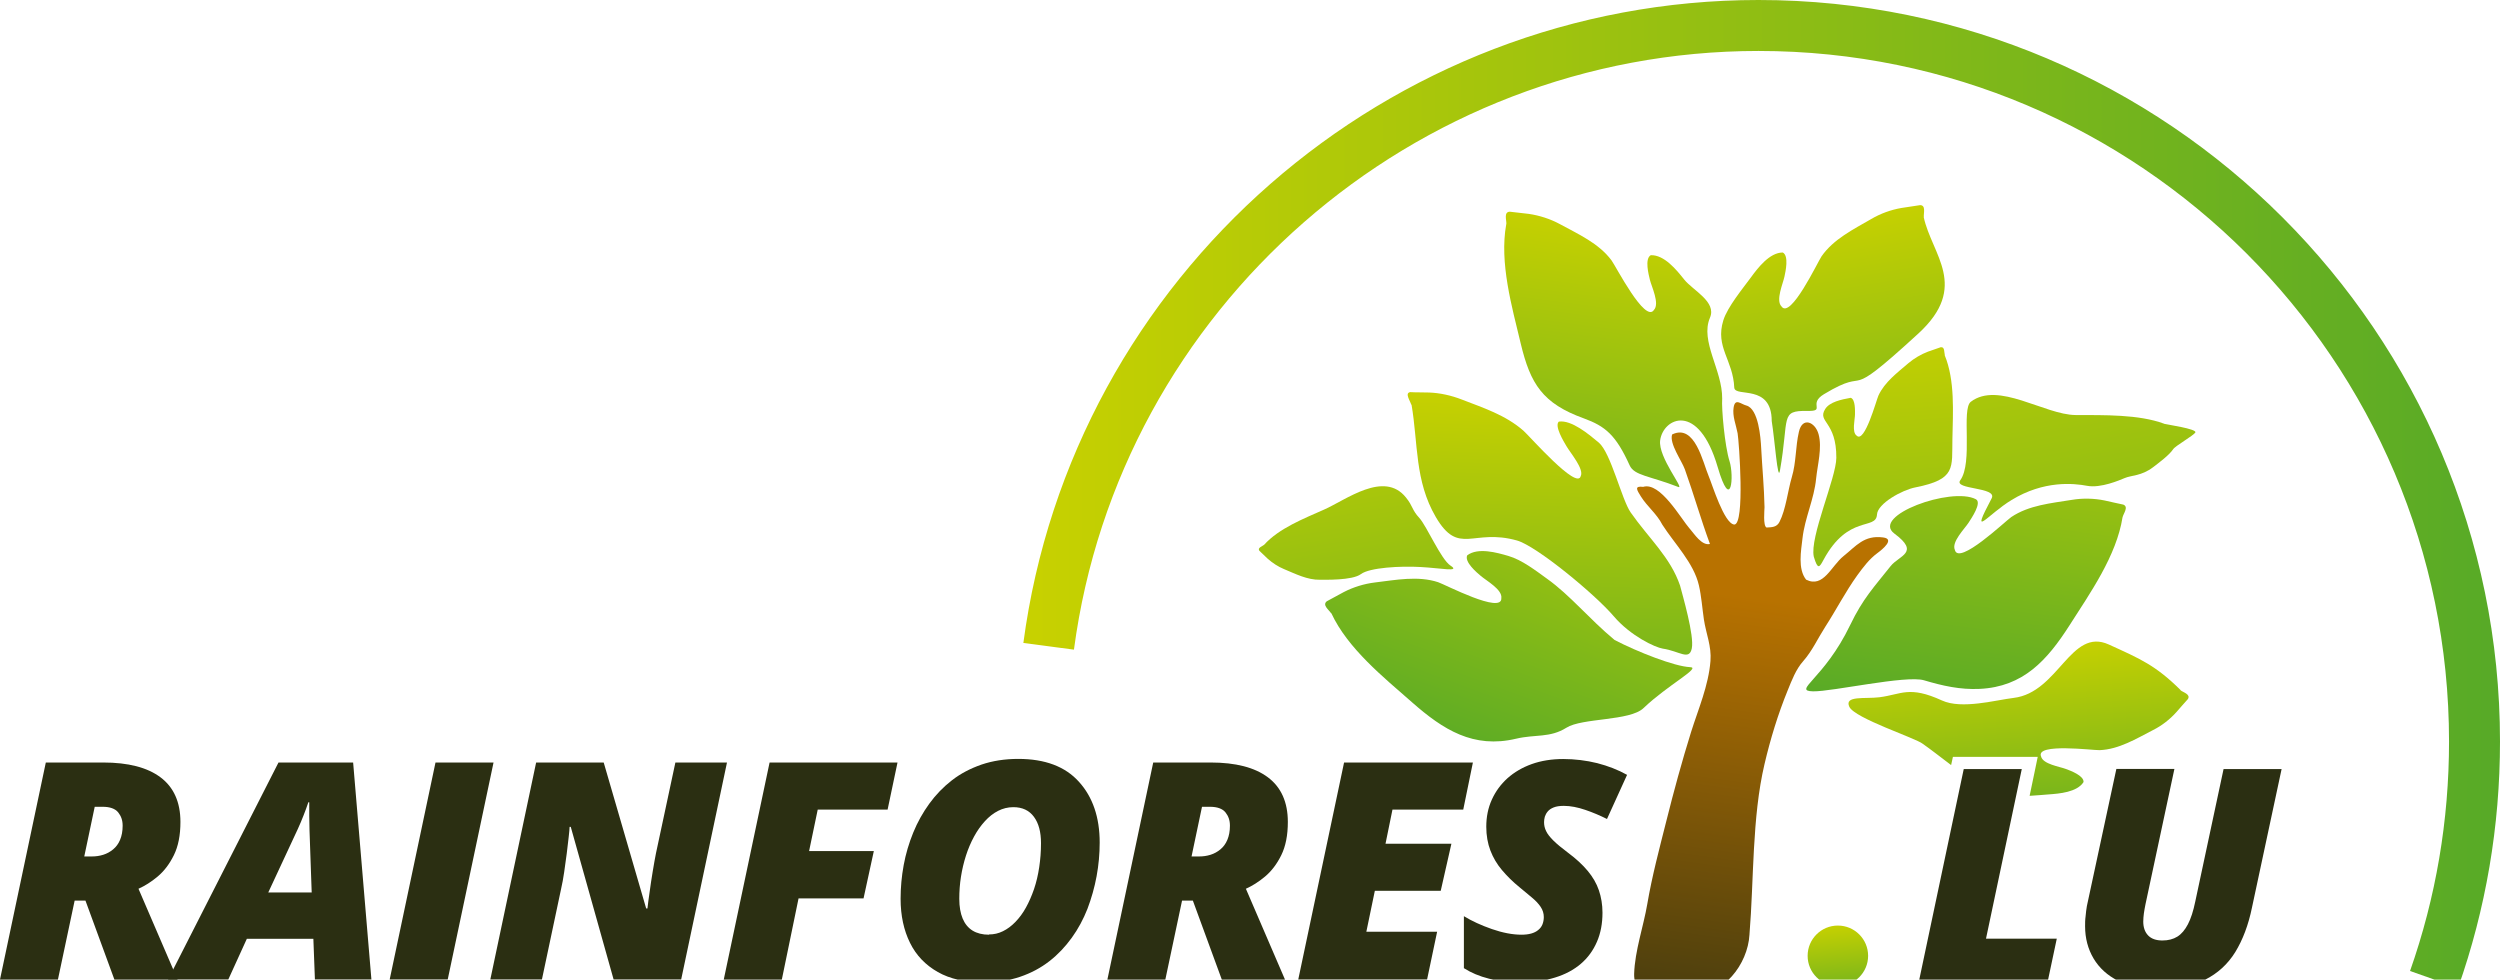
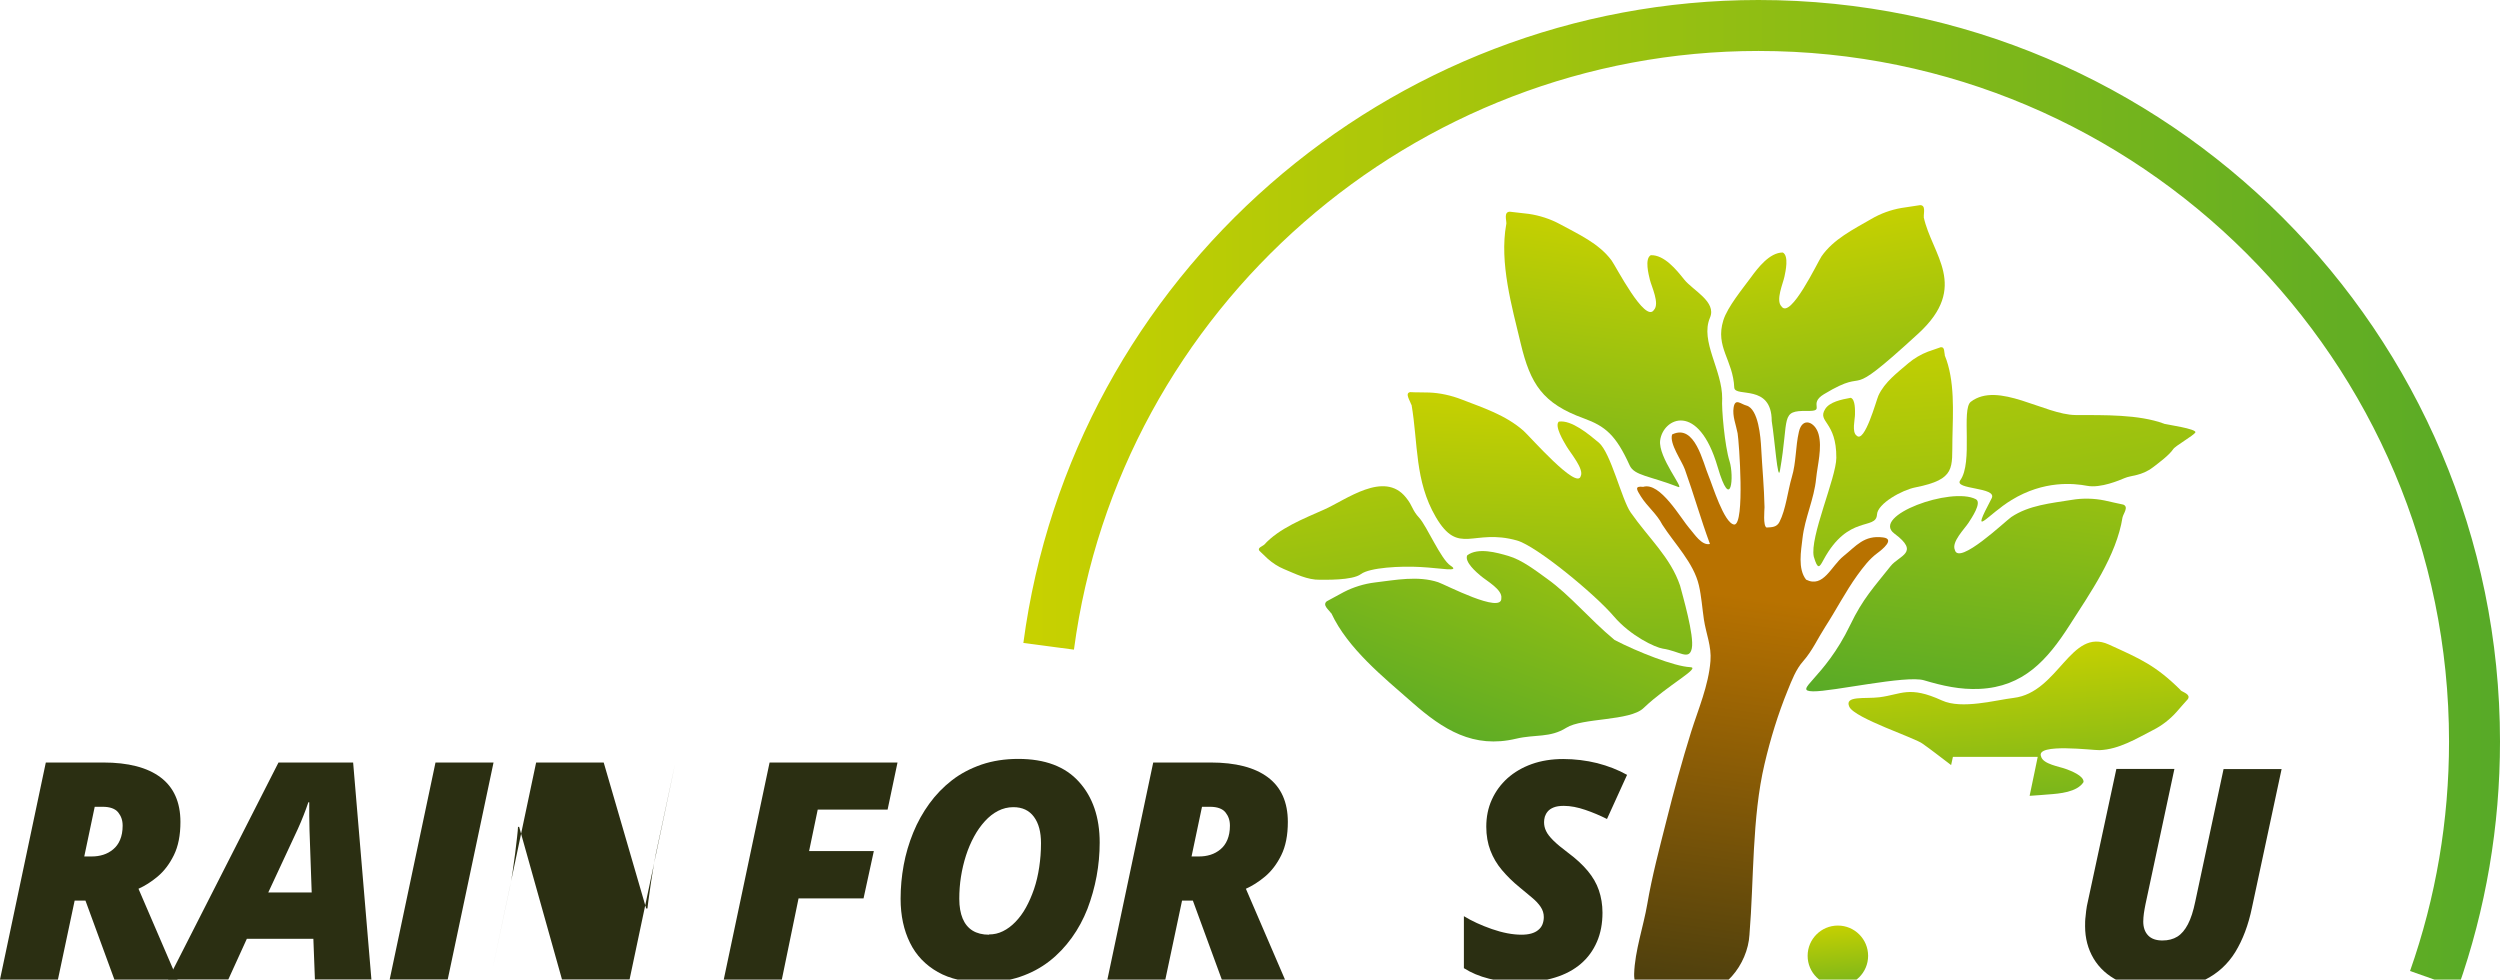
<svg xmlns="http://www.w3.org/2000/svg" id="Layer_1" version="1.1" viewBox="0 0 194.26 76.12">
  <defs>
    <style> .st0 { fill: url(#linear-gradient2); } .st1 { fill: url(#linear-gradient1); } .st2 { fill: url(#linear-gradient9); } .st3 { fill: url(#linear-gradient3); } .st4 { fill: url(#linear-gradient8); } .st5 { fill: url(#linear-gradient7); } .st6 { fill: url(#linear-gradient5); } .st7 { fill: url(#linear-gradient4); } .st8 { fill: url(#linear-gradient11); } .st9 { fill: url(#linear-gradient10); } .st10 { fill: url(#linear-gradient); } .st11 { fill: #2b2f12; } .st12 { fill: url(#linear-gradient6); fill-rule: evenodd; } </style>
    <linearGradient id="linear-gradient" x1="79.52" y1="40.87" x2="194.26" y2="40.87" gradientTransform="translate(0 79.26) scale(1 -1)" gradientUnits="userSpaceOnUse">
      <stop offset="0" stop-color="#c8d100" />
      <stop offset="1" stop-color="#57aa27" />
    </linearGradient>
    <linearGradient id="linear-gradient1" x1="156.5" y1="29.38" x2="157.85" y2="11.88" gradientTransform="translate(0 79.26) scale(1 -1)" gradientUnits="userSpaceOnUse">
      <stop offset="0" stop-color="#c8d100" />
      <stop offset="1" stop-color="#57aa27" />
    </linearGradient>
    <linearGradient id="linear-gradient2" x1="-1052.07" y1="218.83" x2="-1049.64" y2="187.49" gradientTransform="translate(-947.66 -44.49) rotate(-164.27)" gradientUnits="userSpaceOnUse">
      <stop offset="0" stop-color="#c8d100" />
      <stop offset="1" stop-color="#57aa27" />
    </linearGradient>
    <linearGradient id="linear-gradient3" x1="-988.47" y1="-12.1" x2="-985.66" y2="-48.28" gradientTransform="translate(-834.05 158.05) rotate(171.56)" gradientUnits="userSpaceOnUse">
      <stop offset="0" stop-color="#c8d100" />
      <stop offset="1" stop-color="#57aa27" />
    </linearGradient>
    <linearGradient id="linear-gradient4" x1="-1060.64" y1="82.05" x2="-1058.09" y2="49.16" gradientTransform="translate(-907.65 49.69) rotate(-177.01)" gradientUnits="userSpaceOnUse">
      <stop offset="0" stop-color="#c8d100" />
      <stop offset="1" stop-color="#57aa27" />
    </linearGradient>
    <linearGradient id="linear-gradient5" x1="-792.32" y1="-59.31" x2="-789.89" y2="-90.66" gradientTransform="translate(-857.05 186.74) rotate(166.41) scale(1.22 1.2) skewX(2.44)" gradientUnits="userSpaceOnUse">
      <stop offset="0" stop-color="#c8d100" />
      <stop offset="1" stop-color="#57aa27" />
    </linearGradient>
    <linearGradient id="linear-gradient6" x1="-1042.14" y1="57.72" x2="-1038.67" y2="17.02" gradientTransform="translate(-907.65 49.69) rotate(-177.01)" gradientUnits="userSpaceOnUse">
      <stop offset="0" stop-color="#b87200" />
      <stop offset="1" stop-color="#2b2f12" />
    </linearGradient>
    <linearGradient id="linear-gradient7" x1="-955.68" y1="8.6" x2="-953.36" y2="-21.34" gradientTransform="translate(-795.77 82.22) rotate(177.3) scale(.96 1.02) skewX(14.45)" gradientUnits="userSpaceOnUse">
      <stop offset="0" stop-color="#c8d100" />
      <stop offset="1" stop-color="#57aa27" />
    </linearGradient>
    <linearGradient id="linear-gradient8" x1="106.57" y1="-62.67" x2="108.77" y2="-91.05" gradientTransform="translate(29.57 -36.67) rotate(-4.99) scale(1 -1)" gradientUnits="userSpaceOnUse">
      <stop offset="0" stop-color="#c8d100" />
      <stop offset="1" stop-color="#57aa27" />
    </linearGradient>
    <linearGradient id="linear-gradient9" x1="-1031.63" y1="86.68" x2="-1029.34" y2="57.13" gradientTransform="translate(-907.65 49.69) rotate(-177.01)" gradientUnits="userSpaceOnUse">
      <stop offset="0" stop-color="#c8d100" />
      <stop offset="1" stop-color="#57aa27" />
    </linearGradient>
    <linearGradient id="linear-gradient10" x1="-205.74" y1="33.62" x2="-202.55" y2="-7.54" gradientTransform="translate(483.55 14.15) rotate(-7.48) scale(1.58 -1.2) skewX(1.91)" gradientUnits="userSpaceOnUse">
      <stop offset="0" stop-color="#c8d100" />
      <stop offset="1" stop-color="#57aa27" />
    </linearGradient>
    <linearGradient id="linear-gradient11" x1="142.61" y1="7.52" x2="143.16" y2=".4" gradientTransform="translate(0 79.26) scale(1 -1)" gradientUnits="userSpaceOnUse">
      <stop offset="0" stop-color="#c8d100" />
      <stop offset="1" stop-color="#57aa27" />
    </linearGradient>
  </defs>
  <path class="st10" d="M191.01,76.77l-3.74-1.32c2.01-5.71,3.03-11.71,3.03-17.83,0-29.59-24.07-53.66-53.66-53.66-26.8,0-49.67,20-53.19,46.52l-3.93-.52C83.3,21.48,107.86,0,136.64,0c31.77,0,57.62,25.85,57.62,57.62,0,6.57-1.1,13.01-3.26,19.14h.01Z" />
  <g>
    <path class="st1" d="M169.44,53.62c-1.95-1.93-3.14-2.43-5.58-3.54-2.96-1.35-3.9,3.73-7.39,4.15-1.36.16-4.03.91-5.57.2-2.56-1.17-3.14-.47-4.86-.25-1.12.14-2.75-.15-2.34.74.42.9,5.16,2.43,5.71,2.88.63.44,1.39,1.04,2.2,1.65l.14-.64h6.59l-.25,1.21-.38,1.82c.54-.03,1.07-.08,1.47-.11.84-.06,2.22-.17,2.72-.96.04-.5-1.05-.9-1.38-1.02-.47-.18-1.78-.37-1.92-.97-.45-1.06,4.06-.47,4.55-.49,1.5-.06,2.85-.89,4.15-1.56.68-.34,1.31-.83,1.82-1.4.3-.33.58-.68.89-1.01.23-.37-.37-.52-.57-.68v-.02Z" />
    <path class="st0" d="M103.45,47.65c1.28,2.75,4.05,4.97,6.28,6.93,2.41,2.12,4.76,3.61,8.08,2.82,1.47-.35,2.63-.05,3.9-.85,1.23-.78,4.94-.51,6-1.53,1.87-1.79,4.51-3.15,3.62-3.18-1.21-.05-4.1-1.19-5.87-2.11-2-1.66-3.44-3.47-5.25-4.76-.89-.64-1.94-1.46-3-1.77-.89-.26-2.36-.68-3.2-.05-.24.51.74,1.34,1.04,1.59.42.37,1.71,1.07,1.61,1.74.07,1.27-4.39-1.07-4.91-1.24-1.58-.52-3.3-.17-4.91.02-.83.1-1.68.36-2.43.75-.44.23-.87.48-1.31.71-.38.3.18.68.33.93" />
    <path class="st3" d="M151.11,27.6c.81,1.96.64,4.43.6,6.51-.05,2.24.31,3.13-2.87,3.76-1.04.2-2.95,1.26-2.99,2.11-.07,1.25-2.23-.04-4.15,3.51-.33.62-.45.8-.76-.23-.34-1.5,1.74-6.13,1.75-7.68.02-2.86-1.5-2.77-.87-3.79.34-.56,1.27-.75,1.99-.88.37.12.33,1.02.33,1.29,0,.39-.26,1.38.13,1.65.62.63,1.53-2.76,1.69-3.11.48-1.05,1.47-1.78,2.33-2.52.45-.38.98-.69,1.53-.9.33-.12.66-.22.98-.34.33-.05.26.41.32.61" />
    <path class="st7" d="M164.93,40.19c-.47,3-2.52,5.89-4.12,8.4-1.73,2.7-3.58,4.78-6.99,4.94-1.51.07-2.88-.24-4.32-.67-1.4-.41-7.14.89-8.62.86-1.63-.04.86-.94,2.88-5.14,1.01-2.1,1.87-2.97,3.14-4.58.68-.86,2.32-1.04.3-2.54-1.85-1.38,4.42-3.66,6.33-2.67.5.26-.35,1.49-.56,1.82-.3.47-1.35,1.5-1.07,2.12.29,1.24,3.93-2.24,4.38-2.55,1.38-.93,3.12-1.08,4.72-1.34.83-.14,1.72-.12,2.54.05.49.1.97.23,1.45.32.44.18,0,.7-.06.99" />
    <path class="st6" d="M98.22,42.34c1.16-1.29,3.09-2.04,4.66-2.74,1.71-.75,4.67-3.07,6.37-.94.56.69.44.94,1.04,1.59.58.64,1.68,3.22,2.42,3.7.81.53-.75.19-2.32.11-1.57-.09-3.96.04-4.64.55s-2.85.43-3.18.44c-.98.02-1.91-.46-2.8-.83-.46-.19-.9-.48-1.27-.81-.22-.2-.42-.41-.64-.61-.17-.23.21-.34.34-.45" />
    <path class="st12" d="M131.3,41.08c.35.4.93,1.34,1.57,1.19-.71-1.92-1.26-3.88-1.95-5.8-.24-.67-1.22-2-.99-2.71,1.78-.87,2.39,2.19,2.85,3.26.26.6,1.19,3.67,1.98,3.74.84,0,.37-6.44.26-7.09-.12-.65-.42-1.34-.31-2.01.12-.75.56-.26.99-.15.95.26,1.11,2.52,1.15,3.29.08,1.54.23,3.06.26,4.61,0,.17-.13,1.47.16,1.58.41-.02.79-.02,1-.43.5-.97.65-2.43.96-3.48.35-1.17.28-2.35.55-3.52.27-1.21,1.27-.77,1.53.18.29,1.06-.08,2.37-.19,3.44-.15,1.59-.88,3.06-1.06,4.65-.11.97-.38,2.37.28,3.21,1.35.68,1.95-1.06,2.91-1.83.99-.79,1.59-1.64,3.07-1.45.95.12-.05.93-.43,1.21-.64.47-1.1,1.09-1.57,1.73-.92,1.28-1.64,2.69-2.5,4.02-.59.92-.99,1.84-1.71,2.66-.56.63-.88,1.48-1.19,2.24-.76,1.86-1.35,3.79-1.81,5.75-.98,4.16-.82,9.02-1.17,13.26-.13,2.31-2.06,4.77-4.33,4.57-2.48-.23-4.68.54-4.63-1.53.05-1.77.74-3.75,1.02-5.42.37-2.17.94-4.31,1.48-6.45.58-2.32,1.21-4.63,1.92-6.91.57-1.81,1.36-3.62,1.51-5.53.09-1.16-.34-2.1-.51-3.22-.13-.88-.19-1.8-.39-2.66-.4-1.74-1.9-3.24-2.84-4.71-.44-.86-1.17-1.4-1.67-2.2-.31-.5-.53-.83.18-.74,1.33-.41,2.92,2.46,3.64,3.28" />
    <path class="st5" d="M109.68,31.43c.52,3.04.24,5.93,1.89,8.75,1.79,3.05,2.87.85,6.31,1.82,1.52.43,6.05,4.17,7.51,5.88,1.31,1.54,3.23,2.43,3.81,2.52,1.3.19,2.06.96,2.26-.02.2-1-.71-4.09-.91-4.87-.75-2.21-2.42-3.66-3.84-5.69-.7-1-1.54-4.64-2.48-5.43-.8-.67-2.12-1.77-3.1-1.63-.37.32.37,1.54.59,1.91.31.53,1.38,1.78,1.11,2.32-.27,1.14-3.99-3.12-4.45-3.52-1.4-1.23-3.16-1.79-4.78-2.42-.84-.33-1.73-.52-2.56-.55-.49-.02-.97,0-1.46-.03-.45.07,0,.68.08.98" />
    <path class="st4" d="M149.48,16.87c.63,2.92,3.57,5.39-.42,9.05-6.17,5.66-3.45,2.37-7.33,4.71-1.28.77.19,1.33-1.29,1.3-2.15-.03-1.4.47-2.13,4.63-.17.99-.41-2.46-.64-3.84,0-2.93-2.83-1.82-2.91-2.59-.09-2.17-1.5-3.15-.85-5.24.32-1.03,1.5-2.46,2.14-3.33.54-.74,1.45-1.94,2.48-1.94.49.26.21,1.49.13,1.87-.11.54-.7,1.85-.23,2.32.7,1.03,2.81-3.45,3.11-3.89.93-1.34,2.48-2.1,3.86-2.9.71-.42,1.53-.72,2.35-.86.48-.08.97-.14,1.45-.22.47,0,.26.64.29.93" />
    <path class="st2" d="M117.04,17.43c-.54,2.99.44,6.39,1.13,9.28.75,3.12,1.69,4.64,4.9,5.8,1.67.61,2.49,1.29,3.56,3.65.36.8,1.54.81,3.78,1.68.52.2-1.58-2.31-1.41-3.62.23-1.75,2.98-3.04,4.47,2.07,1.05,3.59,1.29.71.92-.46s-.63-4.08-.57-4.86c.02-2.21-1.73-4.45-.95-6.28.54-1.25-1.33-2.12-2.01-2.98-.58-.73-1.54-1.92-2.59-1.88-.49.28-.16,1.52-.07,1.9.13.54.78,1.86.32,2.35-.68,1.08-2.97-3.41-3.3-3.85-.99-1.33-2.59-2.04-4.02-2.82-.74-.4-1.58-.67-2.41-.79-.49-.07-.99-.1-1.48-.17-.48.03-.24.66-.26.95" />
    <path class="st9" d="M168.15,32.92c-1.98-.73-4.65-.66-6.87-.67-2.41-.02-6.02-2.65-8.14-1.03-.75.57.19,4.71-.82,6.1-.54.74,2.91.51,2.44,1.4-1.74,3.3-.36,1.29,1.55.13,2.51-1.53,4.81-1.3,5.87-1.1,1.05.2,2.53-.44,2.91-.6.53-.23,1.3-.15,2.22-.85.47-.36,1.25-.94,1.55-1.39.17-.27,1.56-1.04,1.73-1.31.11-.28-2.23-.61-2.43-.67" />
  </g>
  <g>
    <path class="st11" d="M0,76.11l3.56-16.86h4.46c1.94,0,3.42.38,4.45,1.15,1.03.77,1.55,1.93,1.55,3.47,0,1.03-.17,1.89-.51,2.58s-.76,1.24-1.26,1.66c-.5.42-1,.73-1.49.95l3.04,7.06h-4.91l-2.25-6.14h-.84l-1.3,6.14H0h0ZM6.55,66.55h.59c.3,0,.59-.04.88-.13s.54-.23.77-.42.41-.43.54-.74.2-.67.2-1.1-.12-.75-.35-1.04c-.23-.28-.63-.43-1.21-.43h-.61l-.81,3.85h0Z" />
    <path class="st11" d="M13.06,76.11l8.58-16.86h5.8l1.42,16.86h-4.39l-.12-3.16h-5.17l-1.44,3.16h-4.68ZM20.84,69.35h3.38l-.17-4.84c0-.38-.02-.75-.02-1.12v-1.05h-.07c-.12.35-.24.7-.38,1.04-.13.34-.28.68-.44,1.04l-2.3,4.94h0Z" />
    <path class="st11" d="M30.28,76.11l3.56-16.86h4.51l-3.56,16.86h-4.51Z" />
-     <path class="st11" d="M38.1,76.11l3.56-16.86h5.25l3.3,11.34h.1c.04-.34.09-.77.17-1.29.07-.52.15-1.05.24-1.59.09-.54.17-1,.25-1.4l1.51-7.06h4.01l-3.56,16.86h-5.25l-3.33-11.86h-.09c0,.15-.03.42-.07.79s-.09.8-.15,1.27c-.06.48-.13.96-.2,1.45s-.15.92-.24,1.31l-1.49,7.04h-4.01Z" />
+     <path class="st11" d="M38.1,76.11l3.56-16.86h5.25l3.3,11.34h.1c.04-.34.09-.77.17-1.29.07-.52.15-1.05.24-1.59.09-.54.17-1,.25-1.4l1.51-7.06l-3.56,16.86h-5.25l-3.33-11.86h-.09c0,.15-.03.42-.07.79s-.09.8-.15,1.27c-.06.48-.13.96-.2,1.45s-.15.92-.24,1.31l-1.49,7.04h-4.01Z" />
    <path class="st11" d="M56.24,76.11l3.56-16.86h9.94l-.77,3.66h-5.43l-.67,3.22h5.03l-.8,3.68h-5.05l-1.3,6.31h-4.51,0Z" />
    <path class="st11" d="M76.46,76.34c-1.44,0-2.64-.27-3.59-.81s-1.68-1.29-2.16-2.27c-.48-.97-.73-2.11-.73-3.42,0-.88.08-1.75.24-2.62.16-.87.41-1.71.74-2.52.33-.81.75-1.56,1.25-2.25s1.09-1.3,1.76-1.82,1.44-.92,2.3-1.22c.86-.29,1.81-.44,2.85-.44,2.08,0,3.65.59,4.72,1.78,1.07,1.18,1.61,2.76,1.61,4.72,0,.88-.08,1.75-.24,2.62-.16.87-.4,1.71-.71,2.53-.32.81-.72,1.56-1.22,2.25s-1.07,1.3-1.74,1.82-1.42.92-2.27,1.21-1.79.43-2.83.43h.02ZM76.85,72.61c.38,0,.74-.08,1.08-.25.35-.17.67-.41.97-.72s.58-.68.82-1.12c.24-.43.45-.92.63-1.44.18-.53.31-1.09.4-1.69.09-.6.14-1.22.14-1.87,0-.87-.18-1.55-.55-2.05s-.9-.75-1.6-.75c-.42,0-.82.1-1.19.29s-.71.46-1.02.8-.59.73-.84,1.19-.46.95-.63,1.48c-.17.53-.3,1.08-.39,1.65s-.13,1.14-.13,1.71c0,.61.09,1.12.26,1.53s.43.73.77.94.77.32,1.28.32v-.02Z" />
    <path class="st11" d="M86.05,76.11l3.56-16.86h4.46c1.94,0,3.42.38,4.45,1.15,1.03.77,1.55,1.93,1.55,3.47,0,1.03-.17,1.89-.51,2.58s-.76,1.24-1.26,1.66c-.5.42-1,.73-1.49.95l3.04,7.06h-4.91l-2.25-6.14h-.84l-1.3,6.14h-4.51.01ZM92.59,66.55h.59c.3,0,.59-.04.88-.13s.54-.23.77-.42.41-.43.54-.74.2-.67.2-1.1-.12-.75-.35-1.04c-.23-.28-.63-.43-1.21-.43h-.61l-.81,3.85h0Z" />
-     <path class="st11" d="M100.88,76.11l3.56-16.86h10.01l-.75,3.66h-5.5l-.54,2.65h5.12l-.83,3.66h-5.12l-.66,3.18h5.5l-.78,3.71s-10.01,0-10.01,0Z" />
    <path class="st11" d="M118.1,76.34c-.84,0-1.64-.1-2.39-.29-.76-.19-1.41-.47-1.96-.82v-4.04c.62.38,1.34.71,2.17,1s1.61.44,2.31.44c.28,0,.53-.03.75-.09.21-.06.4-.15.54-.27.15-.12.26-.26.33-.43s.11-.37.11-.58c0-.28-.08-.55-.25-.8s-.4-.49-.69-.73c-.29-.24-.61-.51-.95-.79-.52-.42-.97-.87-1.36-1.33s-.69-.97-.9-1.52c-.21-.55-.32-1.17-.32-1.85,0-.76.14-1.46.43-2.1s.69-1.19,1.22-1.67c.53-.47,1.16-.84,1.89-1.1s1.55-.39,2.44-.39,1.79.11,2.64.32c.85.22,1.62.52,2.32.91l-1.56,3.43c-.54-.27-1.1-.51-1.69-.71s-1.14-.31-1.67-.31c-.32,0-.58.04-.78.12s-.35.18-.46.31-.18.26-.23.41c-.04.15-.06.29-.06.43,0,.24.05.47.16.69.1.22.29.46.56.73.27.27.65.58,1.14.95.62.46,1.13.93,1.53,1.41s.69.98.87,1.51.28,1.11.28,1.74c0,.84-.14,1.59-.43,2.26s-.7,1.24-1.25,1.71-1.22.83-2.01,1.07c-.8.25-1.71.37-2.74.37h.01Z" />
  </g>
  <circle class="st8" cx="142.81" cy="74.27" r="2.35" />
  <g>
-     <path class="st11" d="M149.03,76.62l3.56-16.86h4.51l-2.78,13.18h5.5l-.78,3.68h-10.01Z" />
    <path class="st11" d="M167.61,76.85c-1.17,0-2.17-.21-3.01-.63s-1.48-1-1.92-1.74-.66-1.58-.66-2.51c0-.24,0-.5.04-.78.02-.28.06-.54.1-.79l2.29-10.65h4.51l-2.25,10.53c-.05.22-.08.45-.12.68-.03.23-.05.45-.05.65,0,.46.13.82.38,1.08s.62.39,1.11.39c.45,0,.84-.1,1.16-.3.32-.2.59-.52.82-.96.23-.44.42-1.03.57-1.76l2.2-10.3h4.51l-2.3,10.75c-.28,1.37-.72,2.52-1.3,3.47-.58.94-1.37,1.66-2.35,2.15-.98.49-2.23.73-3.74.73h.01Z" />
  </g>
</svg>